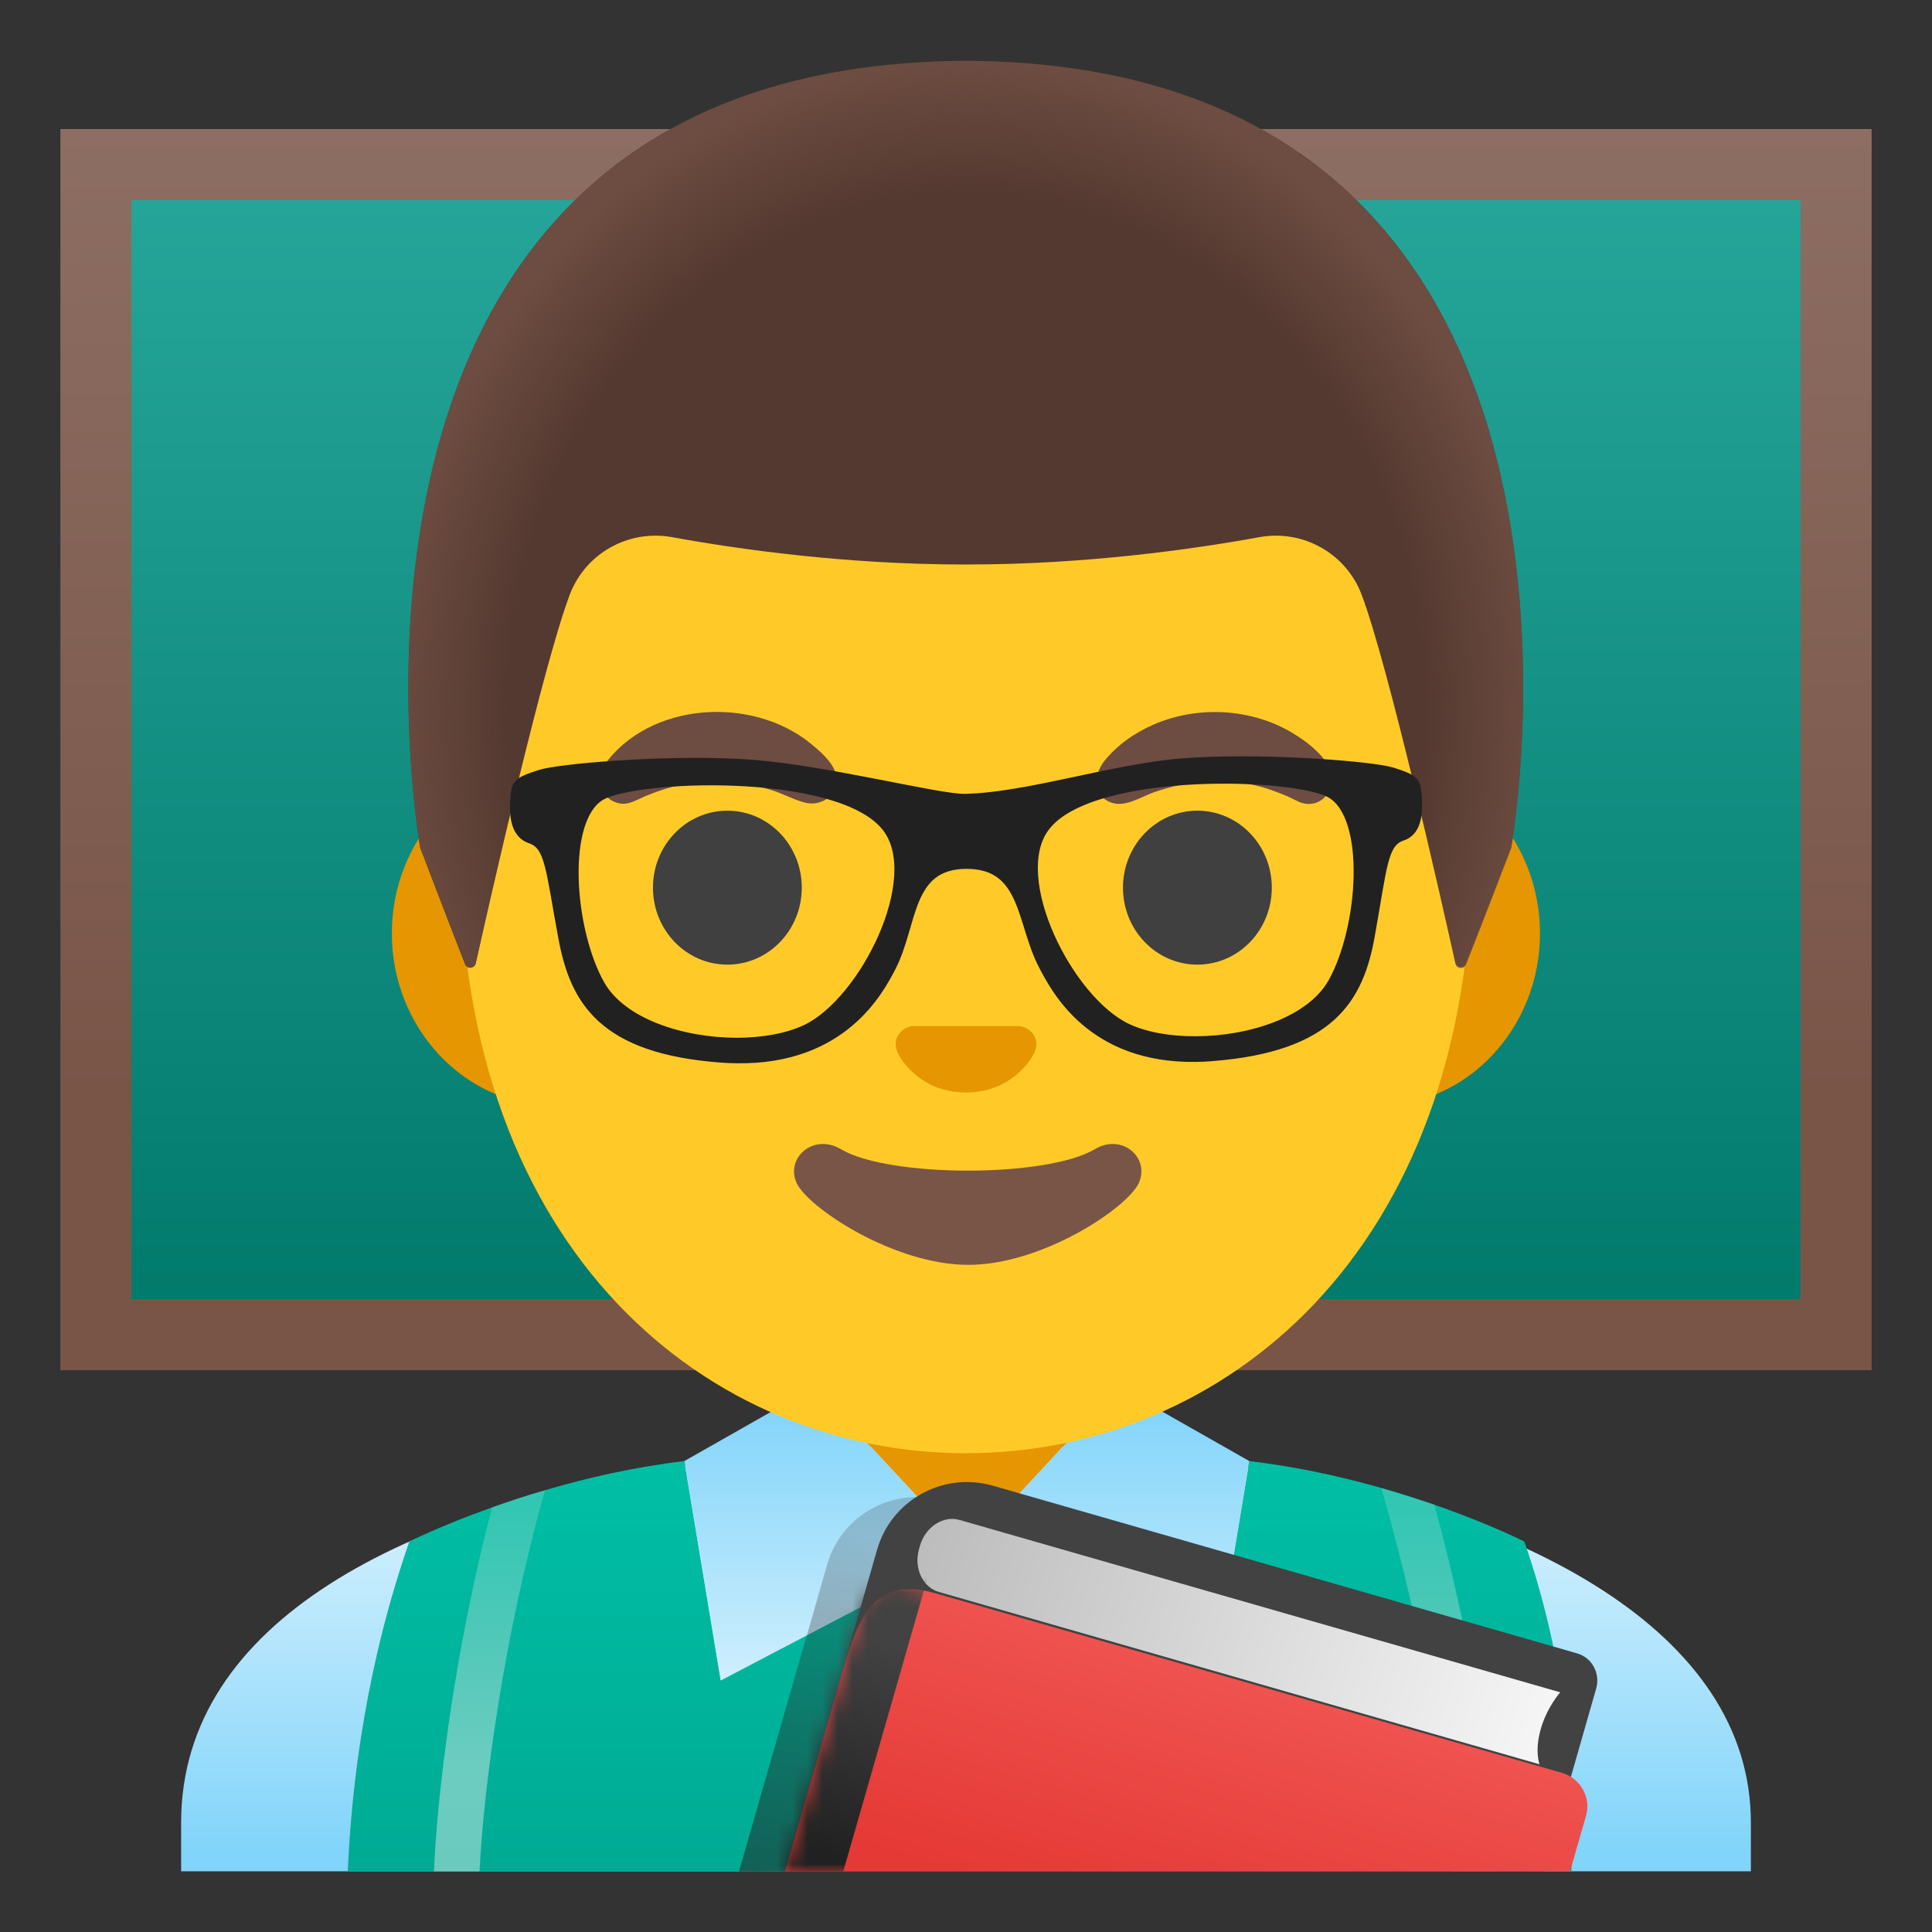
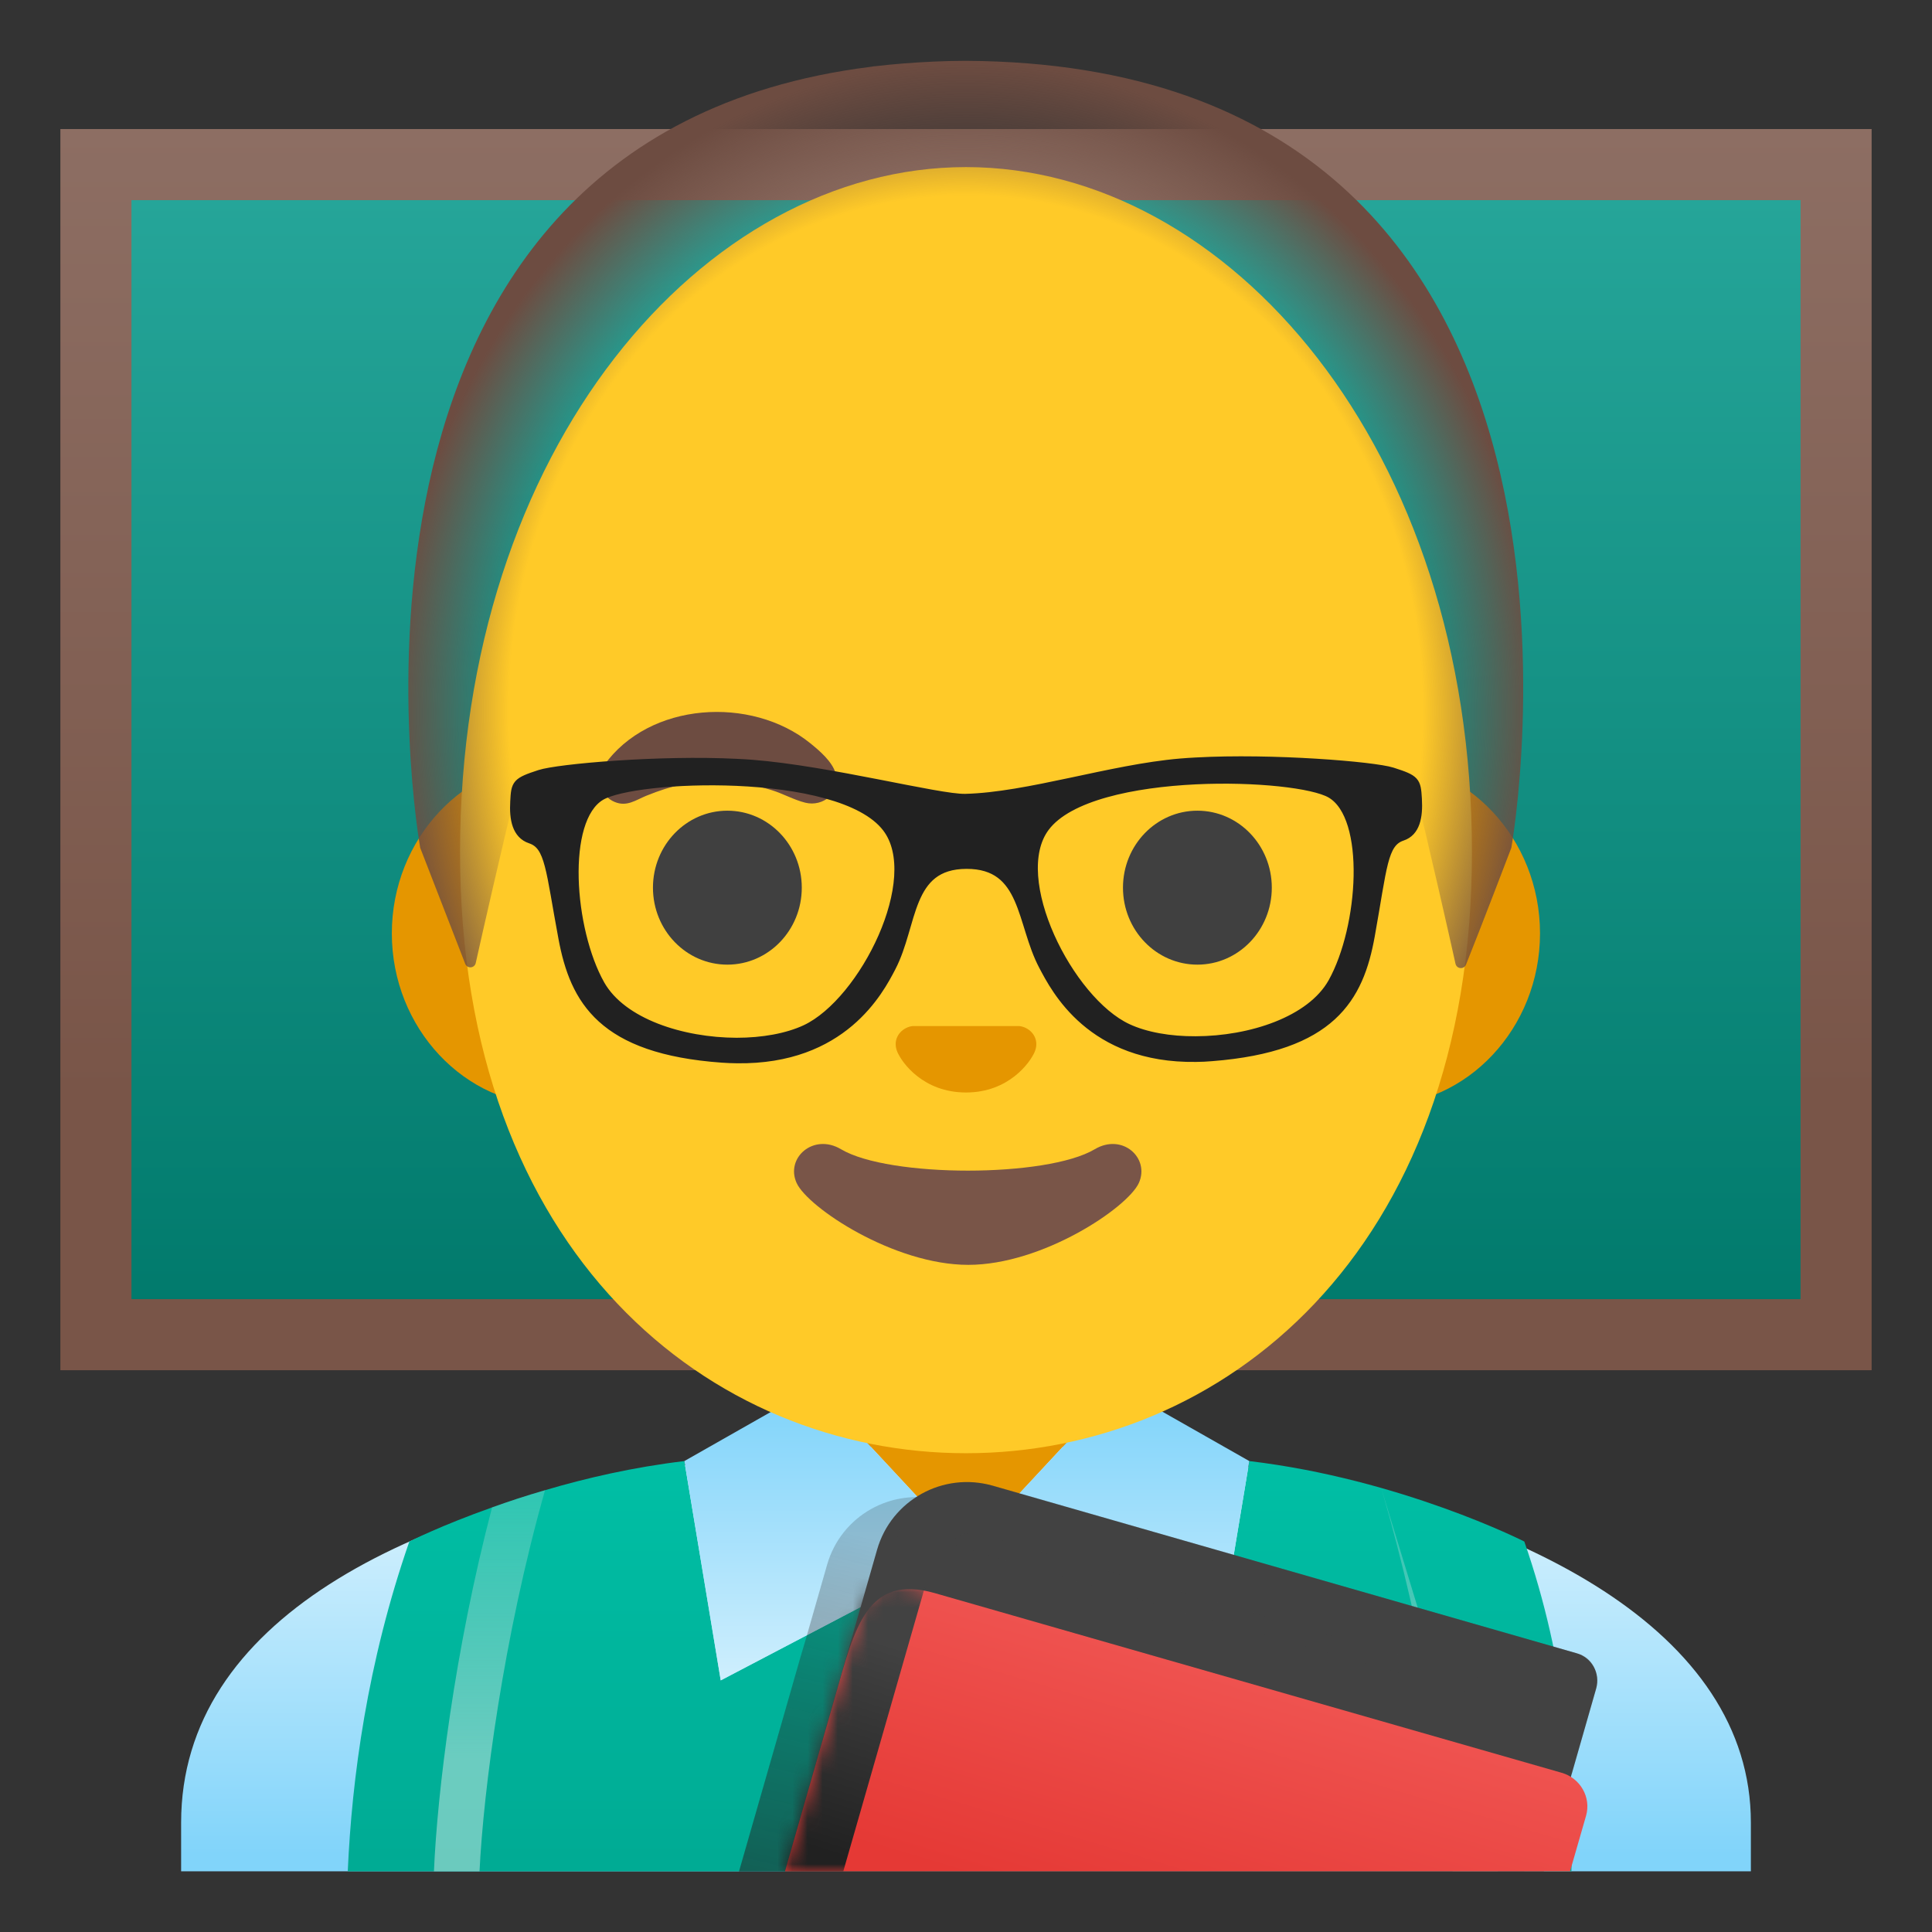
<svg xmlns="http://www.w3.org/2000/svg" width="128" height="128" viewBox="0 0 128 128" fill="none">
  <rect x="0" y="0" width="128" height="128" fill="#333333" stroke="none" />
  <path d="M121.65 10.9H6.36V88.42H121.65V10.9Z" fill="url(#paint0_linear_138_361092)" />
  <path d="M119.29 13.26V86.07H8.71V13.26H119.29ZM124 8.55H4V90.78H124V8.55Z" fill="url(#paint1_linear_138_361092)" />
  <path d="M64 90.78H54.5V101.61C54.5 106.51 58.37 110.48 63.13 110.48H64.86C69.63 110.48 73.49 106.51 73.49 101.61V90.78H64Z" fill="#E59600" />
  <path d="M82.7 97.21C78.72 96.53 74.58 96.09 70.4 95.87L67.71 98.76L64.06 102.69L60.39 98.75L57.7 95.86C53.52 96.06 49.38 96.46 45.39 97.08C27.06 99.93 12 107.36 12 120.75V123.98H13.5H15H113H114.5H116V120.75C116 108.11 101.05 100.28 82.7 97.21Z" fill="url(#paint2_linear_138_361092)" />
  <path d="M104.11 123.98H23.04C23.31 117.84 24.33 110.16 27.12 102.13C27.12 102.13 29.21 101.07 32.6 99.87C33.65 99.49 34.83 99.1 36.11 98.73C38.81 97.93 41.97 97.2 45.34 96.8L47.75 111.33L63.42 103.11H64.69L80.36 111.33L82.77 96.8C92.86 98 100.99 102.13 100.99 102.13C103.78 110.16 104.36 117.84 104.11 123.98Z" fill="url(#paint3_linear_138_361092)" />
  <path d="M36.11 98.73C33.34 108.51 32.03 118.6 31.77 123.98H28.75C28.97 118.79 30.11 109.37 32.6 99.87C33.65 99.49 34.83 99.1 36.11 98.73Z" fill="url(#paint4_linear_138_361092)" />
-   <path d="M99.25 123.98C99.02 118.63 97.68 109.44 95.03 99.68L91.51 98.58C94.44 108.63 95.96 118.44 96.23 123.98H99.25Z" fill="url(#paint5_linear_138_361092)" />
+   <path d="M99.25 123.98L91.51 98.58C94.44 108.63 95.96 118.44 96.23 123.98H99.25Z" fill="url(#paint5_linear_138_361092)" />
  <path d="M74.11 91.88L70.4 95.87L69.07 97.3L67.71 98.76L64.06 102.69L60.39 98.75L59.04 97.3L57.7 95.86L54 91.88L45.34 96.8L45.39 97.08L45.64 98.59L45.88 100.05L47.75 111.33L64.06 102.78L80.36 111.33L82.21 100.17L82.46 98.68L82.7 97.21L82.77 96.8L74.11 91.88Z" fill="url(#paint6_linear_138_361092)" />
  <path d="M100.98 123.98L101.76 121.28L102.39 119.1L102.33 119.08L102.34 119.03L100.79 118.59L102.43 112.87C102.53 112.52 102.52 112.17 102.43 111.85C102.43 111.84 102.42 111.82 102.42 111.81C102.41 111.77 102.4 111.74 102.38 111.71C102.21 111.17 101.82 110.74 101.29 110.58L101.14 110.54C101.14 110.54 101.14 110.54 101.13 110.54L97.38 109.46L62.44 99.42C62.39 99.41 62.35 99.41 62.31 99.39C59.07 98.54 55.73 100.42 54.8 103.66L53.36 108.69C53.26 109.03 53.15 109.4 53.03 109.8L51.71 114.41L48.96 123.99L100.98 123.98Z" fill="url(#paint7_linear_138_361092)" />
  <path d="M102.28 123.98L105.75 111.87C106.04 110.86 105.46 109.81 104.45 109.53L65.76 98.43C62.48 97.49 59.05 99.39 58.11 102.67L52 123.98H102.28Z" fill="#424242" />
  <path d="M104.02 123.98L105.08 120.3C105.43 119.08 104.7 117.8 103.46 117.45L61.94 105.55C57.41 104.25 56.62 107.9 55.35 112.33L52.01 123.98H104.02Z" fill="url(#paint8_linear_138_361092)" />
  <g opacity="0.2">
    <path d="M64.33 101.57C64.51 101.57 64.71 101.59 64.92 101.64L102.17 112.34L101.86 113.42C90.07 110.13 67.57 103.8 62.92 102.26C63.16 101.93 63.63 101.57 64.33 101.57ZM64.33 98.24C59.81 98.24 57.55 103.81 61.21 105.18C65.24 106.68 104.14 117.5 104.14 117.5L105.72 111.98C106.03 110.92 105.53 109.84 104.61 109.58L65.77 98.42C65.27 98.3 64.79 98.24 64.33 98.24Z" fill="#424242" />
  </g>
-   <path d="M103.37 112.12L63.57 100.7C62.49 100.39 61.31 101.16 60.95 102.41L60.89 102.63C60.53 103.88 61.12 105.16 62.2 105.47L102 116.89C102 116.89 101.66 116.06 102.07 114.59C102.48 113.11 103.37 112.12 103.37 112.12Z" fill="url(#paint9_linear_138_361092)" />
  <mask id="mask0_138_361092" style="mask-type:luminance" maskUnits="userSpaceOnUse" x="52" y="105" width="55" height="19">
    <path d="M105.67 118.03L61.17 105.37C57.64 104.37 57.27 105.59 56.36 108.8L52.02 123.98H106.17L105.67 118.03Z" fill="white" />
  </mask>
  <g mask="url(#mask0_138_361092)">
    <path d="M55.87 123.98L63.63 96.95L57.2 95.1L48.91 123.98H55.87Z" fill="url(#paint10_linear_138_361092)" />
  </g>
  <path d="M91.33 50.43H83.96H44.04H36.67C30.78 50.43 25.96 55.57 25.96 61.84C25.96 68.11 30.78 73.25 36.67 73.25H44.04H83.95H91.32C97.21 73.25 102.03 68.11 102.03 61.84C102.03 55.57 97.22 50.43 91.33 50.43Z" fill="#E59600" />
  <path d="M64 11.07C46.6 11.07 30.48 29.68 30.48 56.47C30.48 83.11 47.09 96.28 64 96.28C80.91 96.28 97.52 83.1 97.52 56.46C97.52 29.68 81.4 11.07 64 11.07Z" fill="#FFCA28" />
  <path d="M48.19 63.91C50.913 63.91 53.12 61.627 53.12 58.81C53.12 55.993 50.913 53.71 48.19 53.71C45.467 53.71 43.26 55.993 43.26 58.81C43.26 61.627 45.467 63.91 48.19 63.91Z" fill="#404040" />
  <path d="M79.33 63.91C82.053 63.91 84.26 61.627 84.26 58.81C84.26 55.993 82.053 53.71 79.33 53.71C76.607 53.71 74.4 55.993 74.4 58.81C74.4 61.627 76.607 63.91 79.33 63.91Z" fill="#404040" />
  <path d="M67.86 68.06C67.75 68.02 67.65 67.99 67.54 67.98H60.46C60.35 67.99 60.24 68.02 60.14 68.06C59.5 68.32 59.15 68.98 59.45 69.69C59.75 70.4 61.16 72.38 64 72.38C66.84 72.38 68.25 70.39 68.55 69.69C68.85 68.98 68.5 68.32 67.86 68.06Z" fill="#E59600" />
  <path d="M72.53 76.14C69.35 78.03 58.9 78.03 55.72 76.14C53.89 75.05 52.02 76.72 52.78 78.38C53.53 80.01 59.22 83.8 64.15 83.8C69.08 83.8 74.7 80.01 75.45 78.38C76.2 76.72 74.36 75.05 72.53 76.14Z" fill="#795548" />
  <path d="M40.01 50.72C43 46.49 49.79 46.09 53.68 49.24C54.3 49.74 55.12 50.44 55.36 51.22C55.76 52.49 54.54 53.48 53.35 53.18C52.59 52.99 51.88 52.58 51.13 52.35C49.76 51.92 48.77 51.8 47.54 51.8C45.72 51.79 44.55 52.02 42.82 52.72C42.11 53.01 41.53 53.47 40.72 53.13C39.79 52.75 39.44 51.56 40.01 50.72Z" fill="#6D4C41" />
-   <path d="M86.07 53.13C85.78 53 85.5 52.84 85.21 52.72C83.43 51.98 82.42 51.79 80.49 51.8C78.79 51.81 77.78 52.04 76.45 52.49C75.64 52.77 74.61 53.47 73.71 53.2C72.39 52.8 72.43 51.36 73.15 50.44C74.01 49.36 75.19 48.54 76.44 48C79.34 46.74 82.88 46.92 85.61 48.55C86.5 49.08 87.47 49.81 88.01 50.73C88.79 52.03 87.61 53.76 86.07 53.13Z" fill="#6D4C41" />
-   <path d="M64 4.03C63.99 4.03 63.99 4.03 63.98 4.03C63.97 4.03 63.97 4.03 63.96 4.03C18.53 4.27 27.84 56.17 27.84 56.17C27.84 56.17 29.88 61.52 30.81 63.88C30.94 64.22 31.44 64.18 31.52 63.83C32.49 59.49 35.98 44.1 37.74 39.42C38.78 36.66 41.64 35.06 44.53 35.59C48.98 36.4 56.08 37.4 63.9 37.4C63.93 37.4 63.96 37.4 63.98 37.4C64 37.4 64.04 37.4 64.06 37.4C71.88 37.4 78.98 36.4 83.43 35.59C86.33 35.06 89.19 36.67 90.22 39.42C91.97 44.08 95.44 59.38 96.42 63.78C96.5 64.14 97 64.17 97.13 63.83L100.11 56.16C100.13 56.17 109.44 4.27 64 4.03Z" fill="#543930" />
  <path d="M100.13 56.17C100.13 56.17 109.44 4.27 64 4.03C63.99 4.03 63.99 4.03 63.98 4.03C63.97 4.03 63.97 4.03 63.96 4.03C63.25 4.03 62.56 4.05 61.88 4.08C60.53 4.14 59.22 4.24 57.96 4.39C57.95 4.39 57.93 4.39 57.92 4.39C57.83 4.4 57.75 4.42 57.66 4.43C19.42 9.24 27.84 56.17 27.84 56.17L30.82 63.85C30.95 64.19 31.44 64.16 31.52 63.8C32.5 59.41 35.98 44.09 37.74 39.43C38.78 36.67 41.64 35.07 44.53 35.6C48.98 36.41 56.08 37.41 63.9 37.41C63.93 37.41 63.96 37.41 63.98 37.41C64 37.41 64.04 37.41 64.06 37.41C71.88 37.41 78.98 36.41 83.43 35.6C86.33 35.07 89.19 36.68 90.22 39.43C91.98 44.11 95.47 59.53 96.43 63.85C96.51 64.21 97 64.24 97.13 63.9C98.08 61.54 100.13 56.17 100.13 56.17Z" fill="url(#paint11_radial_138_361092)" />
  <path d="M93.93 52.93C93.86 51.74 93.81 51.62 92.24 51.12C91.01 50.73 84.29 50.18 79.23 50.46C78.87 50.48 78.52 50.5 78.19 50.53C73.6 50.92 68.09 52.77 63.95 52.87C62.19 52.91 54.94 51.01 49.81 50.61C49.48 50.59 49.15 50.56 48.81 50.55C43.74 50.29 36.99 50.88 35.76 51.28C34.19 51.79 34.14 51.91 34.08 53.1C34.01 54.28 34.21 55.3 35.14 55.61C36.41 56.03 36.42 57.61 37.27 62.15C38.04 66.29 39.89 69.56 47.84 70.13C48.18 70.15 48.5 70.17 48.82 70.17C55.85 70.27 58.27 65.64 59.07 64.1C60.56 61.24 60.09 57.3 64.03 57.29C67.96 57.28 67.59 61.15 69.1 64C69.91 65.53 72.27 70.18 79.24 70.08C79.58 70.08 79.93 70.06 80.29 70.03C88.23 69.41 90.07 66.13 90.81 61.99C91.63 57.44 91.64 55.85 92.9 55.43C93.81 55.13 94 54.12 93.93 52.93ZM53.37 68.17C52.15 68.74 50.52 69.03 48.8 69.03C45.21 69.02 41.23 67.76 39.79 65.22C37.75 61.6 37.22 54.28 39.82 52.75C40.96 52.08 44.81 51.62 48.79 51.79C52.92 51.97 57.19 52.83 58.73 54.85C61.29 58.18 57.23 66.35 53.37 68.17ZM88.27 65.07C86.84 67.63 82.83 68.92 79.22 68.93C77.52 68.94 75.91 68.66 74.71 68.1C70.84 66.3 66.74 58.16 69.26 54.81C70.79 52.77 75.08 51.89 79.22 51.69C83.19 51.5 87.03 51.94 88.16 52.6C90.78 54.12 90.29 61.44 88.27 65.07Z" fill="#212121" stroke="#212121" stroke-width="0.55" stroke-miterlimit="10" />
  <defs>
    <linearGradient id="paint0_linear_138_361092" x1="63.999" y1="11.395" x2="63.999" y2="88.489" gradientUnits="userSpaceOnUse">
      <stop stop-color="#26A69A" />
      <stop offset="1" stop-color="#00796B" />
    </linearGradient>
    <linearGradient id="paint1_linear_138_361092" x1="63.999" y1="8.545" x2="63.999" y2="90.776" gradientUnits="userSpaceOnUse">
      <stop stop-color="#8D6E63" />
      <stop offset="0.779" stop-color="#795548" />
    </linearGradient>
    <linearGradient id="paint2_linear_138_361092" x1="64" y1="96.076" x2="64" y2="122.867" gradientUnits="userSpaceOnUse">
      <stop stop-color="#E1F5FE" />
      <stop offset="1" stop-color="#81D4FA" />
    </linearGradient>
    <linearGradient id="paint3_linear_138_361092" x1="63.601" y1="96.8" x2="63.601" y2="123.172" gradientUnits="userSpaceOnUse">
      <stop stop-color="#00BFA5" />
      <stop offset="1" stop-color="#00AB94" />
    </linearGradient>
    <linearGradient id="paint4_linear_138_361092" x1="32.43" y1="95.241" x2="32.43" y2="123.048" gradientUnits="userSpaceOnUse">
      <stop stop-color="#B2DFDB" stop-opacity="0.2" />
      <stop offset="0.767" stop-color="#B2DFDB" stop-opacity="0.6" />
    </linearGradient>
    <linearGradient id="paint5_linear_138_361092" x1="95.383" y1="95.071" x2="95.383" y2="123.045" gradientUnits="userSpaceOnUse">
      <stop stop-color="#B2DFDB" stop-opacity="0.2" />
      <stop offset="0.767" stop-color="#B2DFDB" stop-opacity="0.6" />
    </linearGradient>
    <linearGradient id="paint6_linear_138_361092" x1="64.055" y1="115.703" x2="64.055" y2="92.816" gradientUnits="userSpaceOnUse">
      <stop stop-color="#E1F5FE" />
      <stop offset="1" stop-color="#81D4FA" />
    </linearGradient>
    <linearGradient id="paint7_linear_138_361092" x1="79.149" y1="106.883" x2="72.816" y2="133.55" gradientUnits="userSpaceOnUse">
      <stop offset="0.002" stop-color="#212121" stop-opacity="0.2" />
      <stop offset="1" stop-color="#212121" stop-opacity="0.6" />
    </linearGradient>
    <linearGradient id="paint8_linear_138_361092" x1="81.888" y1="110.741" x2="76.721" y2="128.074" gradientUnits="userSpaceOnUse">
      <stop stop-color="#EF5350" />
      <stop offset="1" stop-color="#E53935" />
    </linearGradient>
    <linearGradient id="paint9_linear_138_361092" x1="60.923" y1="102.518" x2="102.682" y2="114.502" gradientUnits="userSpaceOnUse">
      <stop offset="0.01" stop-color="#BDBDBD" />
      <stop offset="0.987" stop-color="#F5F5F5" />
    </linearGradient>
    <linearGradient id="paint10_linear_138_361092" x1="52.556" y1="122.046" x2="56.931" y2="108.296" gradientUnits="userSpaceOnUse">
      <stop stop-color="#212121" />
      <stop offset="1" stop-color="#424242" />
    </linearGradient>
    <radialGradient id="paint11_radial_138_361092" cx="0" cy="0" r="1" gradientUnits="userSpaceOnUse" gradientTransform="translate(63.983 47.098) scale(38.093 42.976)">
      <stop offset="0.794" stop-color="#6D4C41" stop-opacity="0" />
      <stop offset="1" stop-color="#6D4C41" />
    </radialGradient>
  </defs>
</svg>